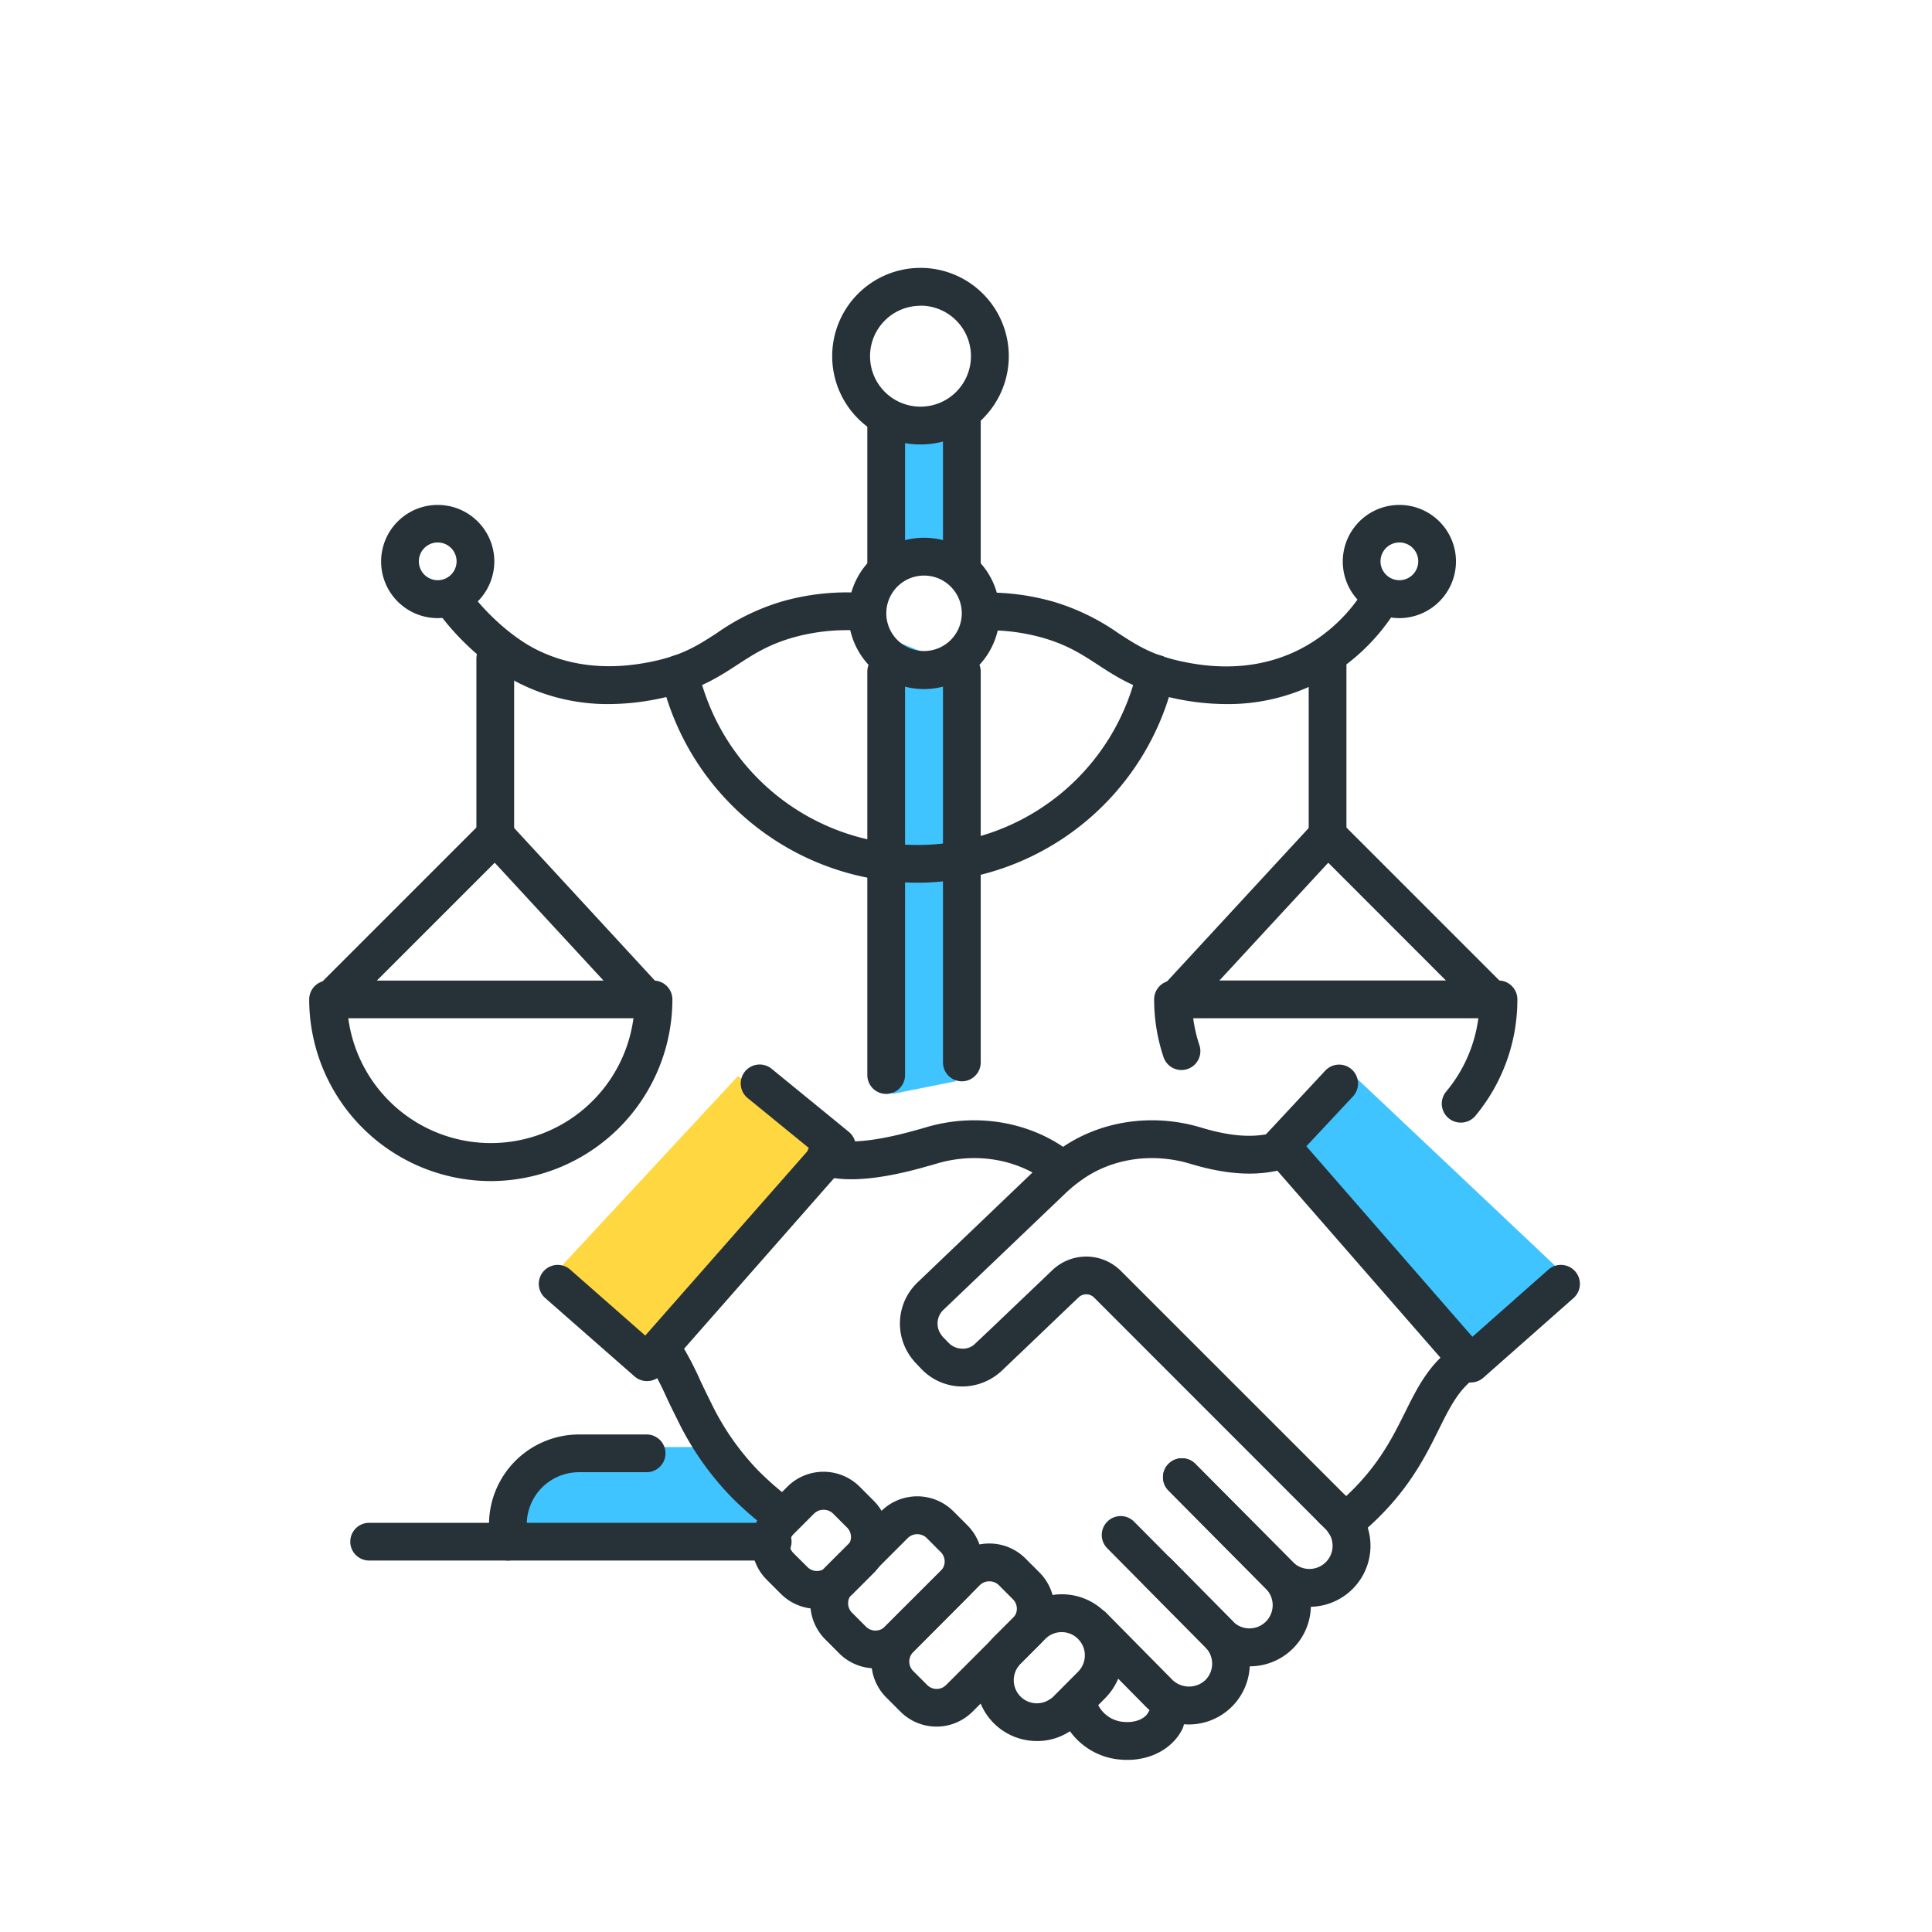
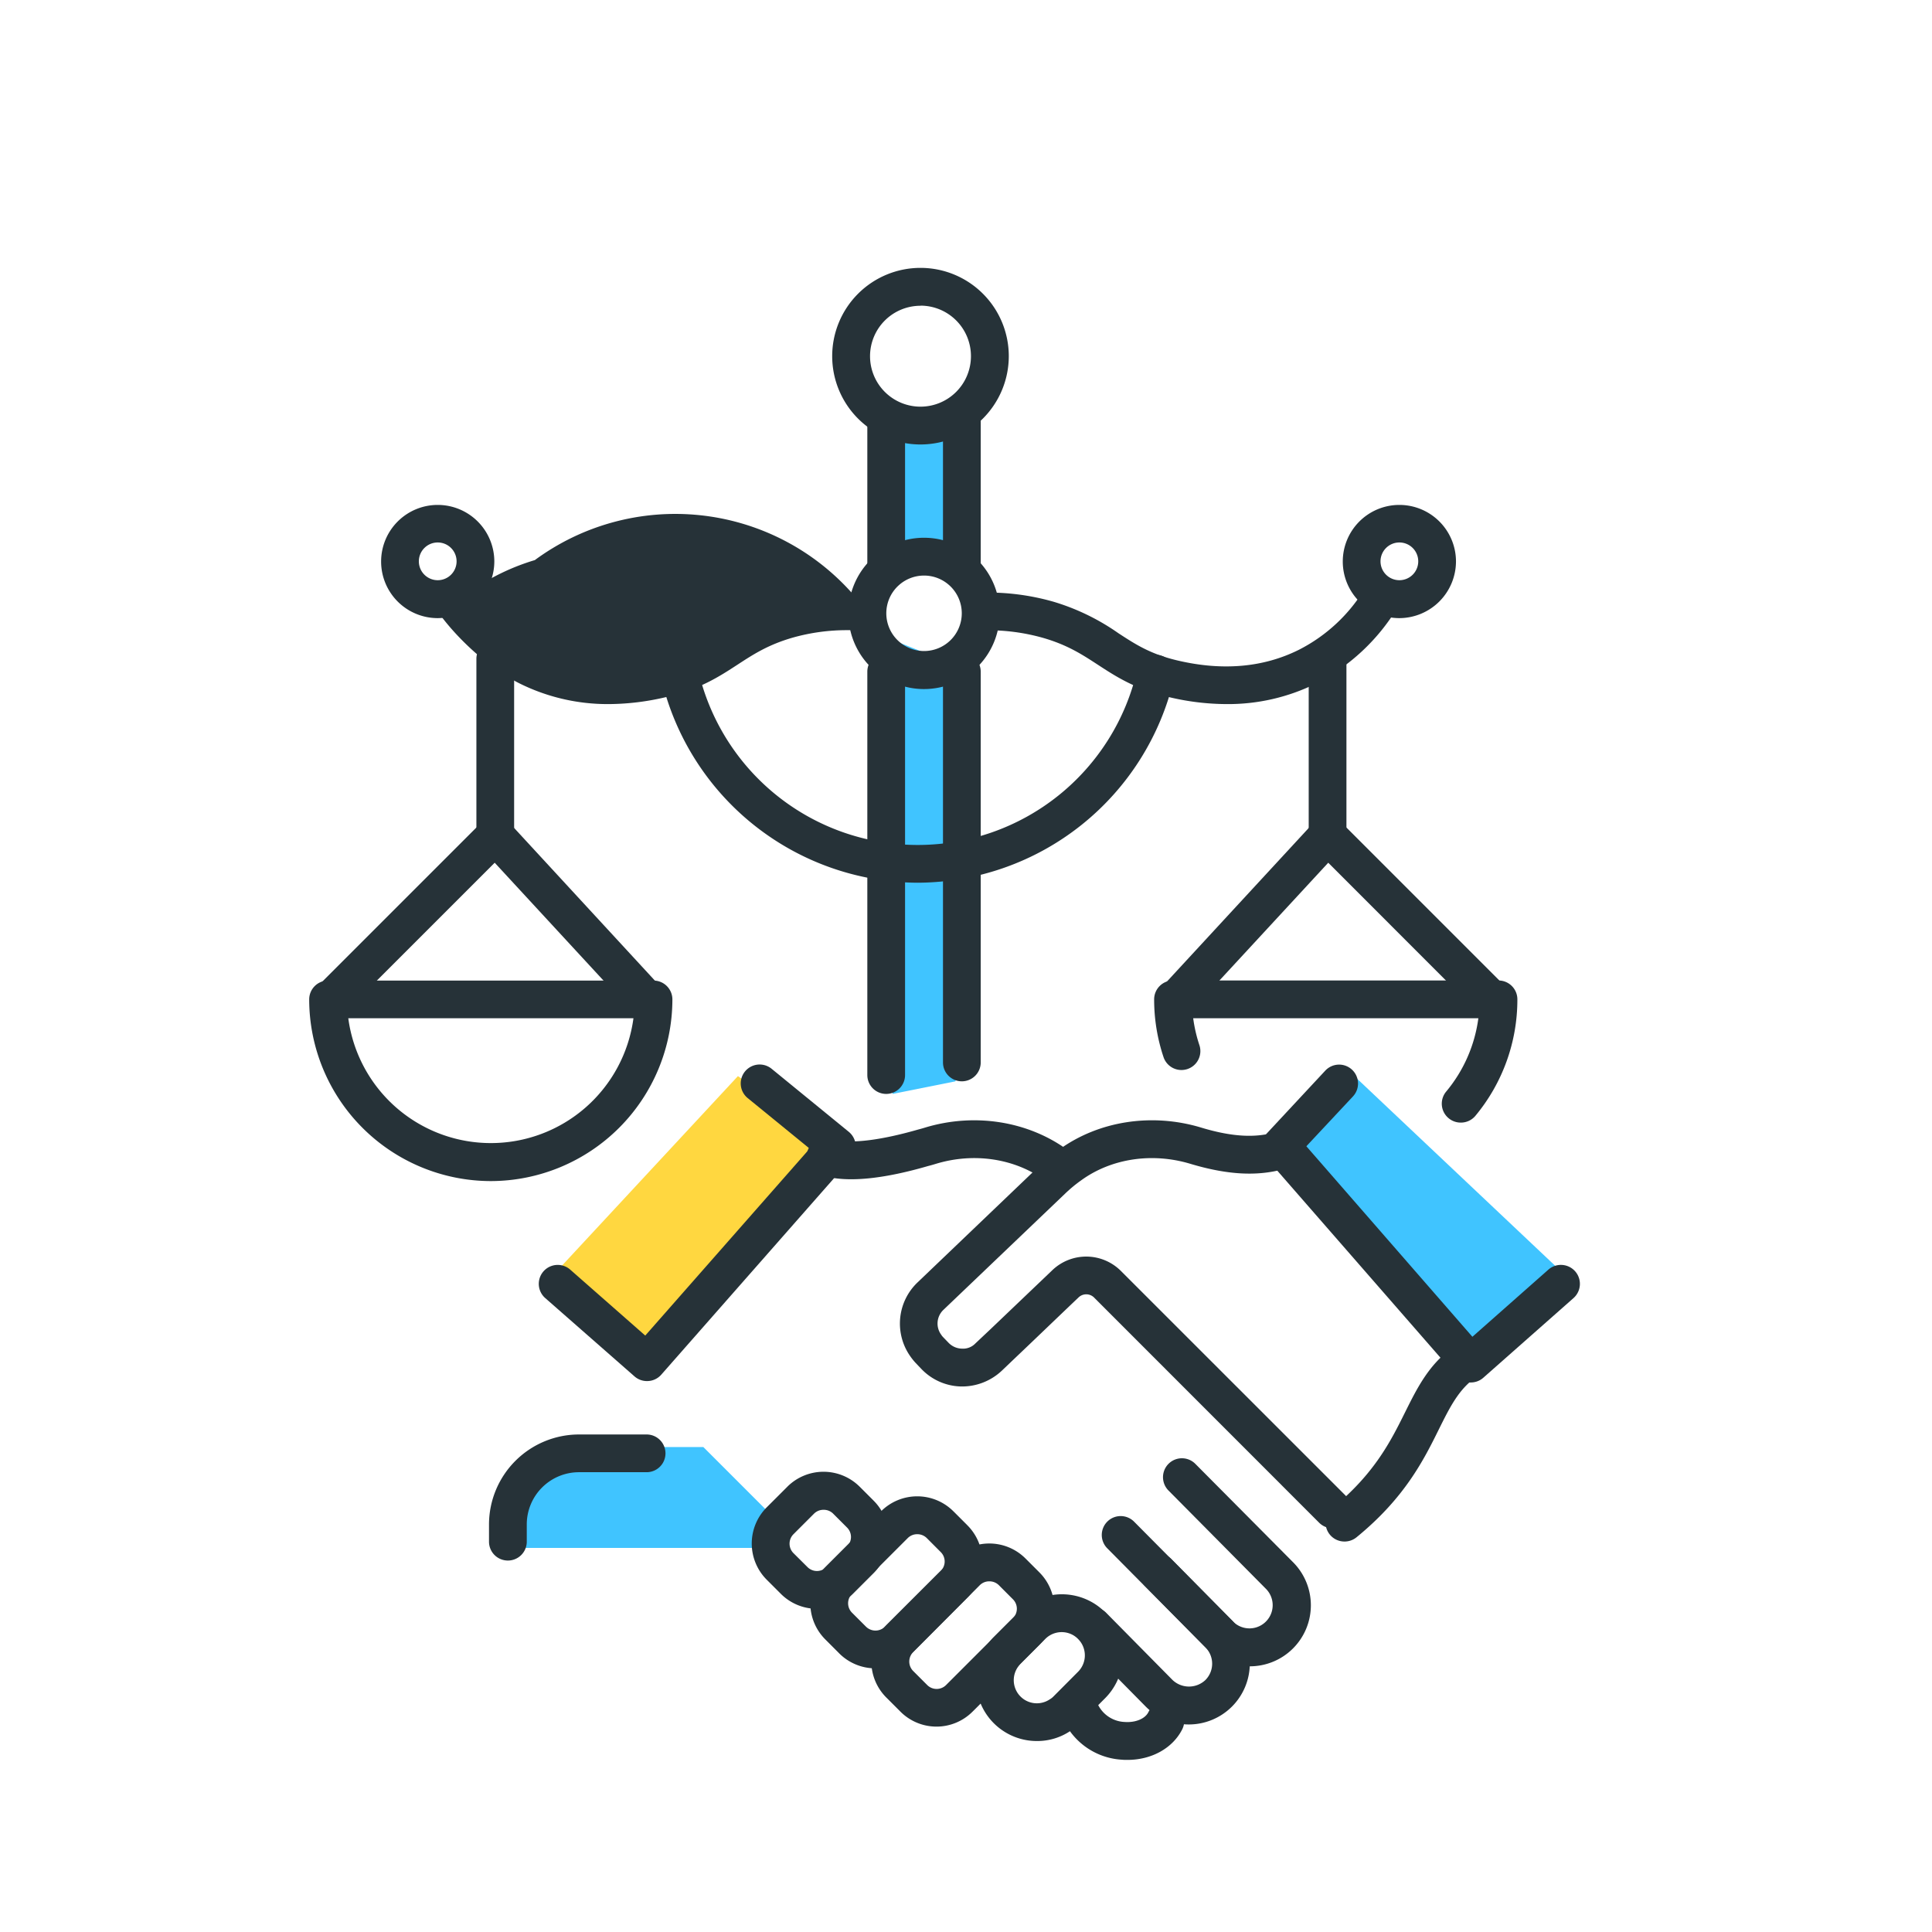
<svg xmlns="http://www.w3.org/2000/svg" id="Calque_1" data-name="Calque 1" viewBox="0 0 512 512">
  <path d="M186.39,383.48H156.9c-11.4,0-20.64,10.56-20.64,23.58v3.16h63.5l6.68-6.69Z" style="fill:#40c4ff" />
  <polygon points="253.23 286.56 236.52 289.9 236.52 169.59 253.23 176.27 253.23 286.56" style="fill:#40c4ff" />
  <rect x="236.52" y="112.77" width="16.71" height="33.42" style="fill:#40c4ff" />
  <path d="M243.21,233.93a70.09,70.09,0,0,1-68-54.29,5,5,0,0,1,9.78-2.2,59.67,59.67,0,0,0,116.39,0,5,5,0,0,1,9.78,2.2A70.09,70.09,0,0,1,243.21,233.93Z" style="fill:#263238" />
  <path d="M234.85,156.22a5,5,0,0,1-5-5V111.1a5,5,0,0,1,10,0v40.11A5,5,0,0,1,234.85,156.22Z" style="fill:#263238" />
  <path d="M254.9,156.22a5,5,0,0,1-5-5V111.1a5,5,0,0,1,10,0v40.11A5,5,0,0,1,254.9,156.22Z" style="fill:#263238" />
  <path d="M234.85,289.9a5,5,0,0,1-5-5V178a5,5,0,1,1,10,0V284.89A5,5,0,0,1,234.85,289.9Z" style="fill:#263238" />
  <path d="M254.9,286.56a5,5,0,0,1-5-5V178a5,5,0,1,1,10,0v103.6A5,5,0,0,1,254.9,286.56Z" style="fill:#263238" />
  <path d="M243.94,117.79a23.4,23.4,0,1,1,23.4-23.4A23.43,23.43,0,0,1,243.94,117.79Zm0-36.76a13.37,13.37,0,1,0,13.37,13.36A13.37,13.37,0,0,0,243.94,81Z" style="fill:#263238" />
-   <path d="M161.37,186.59a52.41,52.41,0,0,1-23.65-5.46c-8.6-4.29-16.89-12.38-21.3-18.5a5,5,0,0,1,8.14-5.86c3.57,4.95,10.6,11.88,17.64,15.39,9.32,4.65,20.05,5.61,31.92,2.87,7.29-1.69,11.27-4.28,15.88-7.28a59.29,59.29,0,0,1,17.18-8.34A62.74,62.74,0,0,1,225.63,157a5,5,0,0,1-.07,10h-.87A52.71,52.71,0,0,0,210,169c-6.47,1.88-10.37,4.42-14.5,7.11-4.95,3.23-10.07,6.56-19.09,8.65A66.91,66.91,0,0,1,161.37,186.59Z" style="fill:#263238" />
+   <path d="M161.37,186.59a52.41,52.41,0,0,1-23.65-5.46c-8.6-4.29-16.89-12.38-21.3-18.5a5,5,0,0,1,8.14-5.86a59.29,59.29,0,0,1,17.18-8.34A62.74,62.74,0,0,1,225.63,157a5,5,0,0,1-.07,10h-.87A52.71,52.71,0,0,0,210,169c-6.47,1.88-10.37,4.42-14.5,7.11-4.95,3.23-10.07,6.56-19.09,8.65A66.91,66.91,0,0,1,161.37,186.59Z" style="fill:#263238" />
  <path d="M325,186.59a66.37,66.37,0,0,1-15-1.8c-9-2.08-14.13-5.41-19.08-8.64-4.13-2.69-8-5.23-14.51-7.11a53.28,53.28,0,0,0-15.52-2h-.07a5,5,0,0,1-.07-10,63.08,63.08,0,0,1,18.46,2.43,59.55,59.55,0,0,1,17.18,8.34c4.6,3,8.58,5.59,15.87,7.27,11.86,2.75,22.6,1.78,31.92-2.86a43.39,43.39,0,0,0,17.62-16.44,5,5,0,0,1,8.53,5.26,54,54,0,0,1-21.67,20.15A52.41,52.41,0,0,1,325,186.59Z" style="fill:#263238" />
  <path d="M244.88,182.61a20.05,20.05,0,1,1,20.05-20.05A20.07,20.07,0,0,1,244.88,182.61Zm0-30.08a10,10,0,1,0,10,10A10,10,0,0,0,244.88,152.53Z" style="fill:#263238" />
  <path d="M116,163.81a15,15,0,1,1,15-15A15.06,15.06,0,0,1,116,163.81Zm0-20.05a5,5,0,1,0,5,5A5,5,0,0,0,116,143.76Z" style="fill:#263238" />
  <path d="M370.85,163.81a15,15,0,1,1,15-15A15.06,15.06,0,0,1,370.85,163.81Zm0-20.05a5,5,0,1,0,5,5A5,5,0,0,0,370.85,143.76Z" style="fill:#263238" />
  <path d="M311.72,269.85a5,5,0,0,1-3.69-8.41L348.14,218a5,5,0,0,1,3.58-1.61,4.88,4.88,0,0,1,3.65,1.47l43.44,43.44a5,5,0,0,1-7.08,7.09L352,228.63,315.4,268.24A5,5,0,0,1,311.72,269.85Z" style="fill:#263238" />
  <path d="M351.82,226.41a5,5,0,0,1-5-5V174.6a5,5,0,0,1,10,0v46.79A5,5,0,0,1,351.82,226.41Z" style="fill:#263238" />
  <path d="M171.35,269.85a5,5,0,0,1-3.68-1.61L131.1,228.63,91.35,268.38a5,5,0,1,1-7.09-7.09l43.44-43.44a5,5,0,0,1,3.55-1.47h.1a5,5,0,0,1,3.58,1.61L175,261.44a5,5,0,0,1-3.69,8.41Z" style="fill:#263238" />
  <path d="M130.09,313a48.2,48.2,0,0,1-48.15-48.14,5,5,0,0,1,5-5h86.25a5,5,0,0,1,5,5A48.2,48.2,0,0,1,130.09,313ZM92.3,269.85a38.12,38.12,0,0,0,75.57,0Z" style="fill:#263238" />
  <path d="M387.1,297.5a5,5,0,0,1-3.21-1.17,5,5,0,0,1-.63-7.06,38.1,38.1,0,0,0,8.52-19.42H316.21a38.4,38.4,0,0,0,1.64,7.11,5,5,0,1,1-9.5,3.19,48.05,48.05,0,0,1-2.49-15.31,5,5,0,0,1,5-5h86.26a5,5,0,0,1,5,5A48.16,48.16,0,0,1,391,295.7,5,5,0,0,1,387.1,297.5Z" style="fill:#263238" />
  <path d="M131.25,226.41a5,5,0,0,1-5-5V174.6a5,5,0,1,1,10,0v46.79A5,5,0,0,1,131.25,226.41Z" style="fill:#263238" />
-   <path d="M204.77,413.56H97.83a5,5,0,1,1,0-10H204.77a5,5,0,1,1,0,10Z" style="fill:#263238" />
  <path d="M134.59,413.56a5,5,0,0,1-5-5V404a23.88,23.88,0,0,1,23.85-23.85h17.92a5,5,0,1,1,0,10H153.43A13.84,13.84,0,0,0,139.6,404v4.56A5,5,0,0,1,134.59,413.56Z" style="fill:#263238" />
  <polygon points="195.56 285.18 222.43 304.38 172.52 361.96 145.65 338.93 195.56 285.18" style="fill:#ffd740" />
  <polygon points="356.84 283.22 340.13 303.27 390.26 360.09 416.99 340.03 356.84 283.22" style="fill:#40c4ff" />
  <path d="M356.32,408.52a5,5,0,0,1-3.17-8.89c11.13-9.12,15.42-17.74,19.2-25.34,3.25-6.53,6.31-12.7,12.83-17.37a5,5,0,1,1,5.84,8.14c-4.49,3.23-6.78,7.84-9.69,13.69-4,8.09-9,18.16-21.83,28.64A5,5,0,0,1,356.32,408.52Z" style="fill:#263238" />
  <path d="M232,442.13a13.54,13.54,0,0,1-9.58-3.95l-3.72-3.73a13.56,13.56,0,0,1,0-19.15l14.8-14.8a13.56,13.56,0,0,1,19.15,0l3.72,3.72a13.54,13.54,0,0,1,0,19.15l-14.8,14.8A13.48,13.48,0,0,1,232,442.13Zm11.08-35.55a3.52,3.52,0,0,0-2.49,1l-14.8,14.8a3.54,3.54,0,0,0,0,5l3.72,3.72a3.58,3.58,0,0,0,5,0l14.79-14.79a3.51,3.51,0,0,0,0-5l-3.71-3.72A3.55,3.55,0,0,0,243.12,406.58Z" style="fill:#263238" />
  <path d="M216.48,426.35a13.51,13.51,0,0,1-9.58-4l-3.72-3.72a13.57,13.57,0,0,1,0-19.16l5.48-5.48a13.57,13.57,0,0,1,19.16,0l3.72,3.72a13.57,13.57,0,0,1,0,19.16l-5.48,5.48A13.51,13.51,0,0,1,216.48,426.35Zm1.76-26.24a3.55,3.55,0,0,0-2.49,1l-5.48,5.48a3.55,3.55,0,0,0,0,5L214,415.3a3.54,3.54,0,0,0,5,0l5.48-5.48a3.53,3.53,0,0,0,0-5l-3.72-3.72A3.53,3.53,0,0,0,218.24,400.11Z" style="fill:#263238" />
  <path d="M274.83,461.39a16.12,16.12,0,0,1-13.33-25.28,14.2,14.2,0,0,1,1.76-2.19l6.68-6.68a16.23,16.23,0,0,1,20.35-2.09l.28.19a15,15,0,0,1,2.25,1.9,16.71,16.71,0,0,1,1.83,2.19,16.1,16.1,0,0,1-1.83,20.66l-6.56,6.59a13.4,13.4,0,0,1-2.54,2A15.69,15.69,0,0,1,274.83,461.39Zm6.56-28.86a6.12,6.12,0,0,0-4.36,1.79l-6.57,6.57a6.58,6.58,0,0,0-.55.67,6.12,6.12,0,0,0,8.34,8.75,4.23,4.23,0,0,0,.91-.71l6.56-6.59,0,0a6.15,6.15,0,0,0,.7-7.8,6.81,6.81,0,0,0-.71-.85,5.63,5.63,0,0,0-.84-.72l-.2-.14A6.15,6.15,0,0,0,281.39,432.53Z" style="fill:#263238" />
  <path d="M248.17,457.57a13.51,13.51,0,0,1-9.58-4l-3.72-3.72a13.56,13.56,0,0,1,0-19.15L252.6,413a13.56,13.56,0,0,1,19.15,0l3.72,3.72h0a13.57,13.57,0,0,1,0,19.15l-17.73,17.73A13.51,13.51,0,0,1,248.17,457.57Zm14-38.5a3.51,3.51,0,0,0-2.49,1L242,437.83a3.54,3.54,0,0,0,0,5l3.72,3.72a3.53,3.53,0,0,0,5,0l17.72-17.72a3.53,3.53,0,0,0,0-5l-3.71-3.72A3.55,3.55,0,0,0,262.18,419.07Z" style="fill:#263238" />
  <path d="M389.75,366.37h-.33a5,5,0,0,1-3.45-1.71L335.67,307a5,5,0,0,1,.12-6.71l15.42-16.56a5,5,0,0,1,7.34,6.83L346.2,303.77l44,50.49,20.12-17.78A5,5,0,0,1,417,344l-23.9,21.11A5,5,0,0,1,389.75,366.37Z" style="fill:#263238" />
-   <path d="M205.34,405.36a5,5,0,0,1-3.26-1.2l-1-.87a91.73,91.73,0,0,1-7.12-6.41,78.08,78.08,0,0,1-14.48-20.73c-1-2-2-4-2.87-5.89a75.81,75.81,0,0,0-4.91-9.29,4,4,0,0,1-.31-.52,5.1,5.1,0,0,1,1-7,4.93,4.93,0,0,1,7,.94,8.82,8.82,0,0,1,.83,1.26A84.78,84.78,0,0,1,185.65,366c.86,1.81,1.77,3.71,2.76,5.67A68.59,68.59,0,0,0,201,389.78a81.72,81.72,0,0,0,6.55,5.89l1,.87a5,5,0,0,1-3.26,8.82Zm-34.07-45.13Zm0,0h0Z" style="fill:#263238" />
  <path d="M279.85,313.74a5,5,0,0,1-2.94-.95c-8-5.78-18.73-7.42-28.8-4.39-.72.22-1.43.43-2.16.61-11.29,3.28-20.25,4.28-26.48,2.91a13.53,13.53,0,0,1-1.8-.45l-.1,0a6.68,6.68,0,0,1-.76-.31,5,5,0,0,1,3.94-9.21l.07,0h0l.39.1.34.06c4.4,1,12.15,0,21.8-2.78.75-.19,1.31-.36,1.87-.53,13-3.92,27.09-1.73,37.58,5.87a5,5,0,0,1-2.95,9.07Z" style="fill:#263238" />
  <path d="M331.21,441.6a16.08,16.08,0,0,1-11.43-4.73l-16.38-16.6a5,5,0,1,1,7.14-7l16.35,16.58a6.15,6.15,0,0,0,8.67-8.72L309.66,395a5,5,0,0,1,7.12-7.06L342.67,414a16.17,16.17,0,0,1-11.46,27.59Z" style="fill:#263238" />
-   <path d="M347,425.82a16.16,16.16,0,0,1-11.44-4.73L309.66,395a5,5,0,0,1,7.12-7.06L342.67,414a6.14,6.14,0,0,0,8.67-8.71l-1.76-1.76a5,5,0,0,1,7.09-7.09l1.77,1.76A16.17,16.17,0,0,1,347,425.82Z" style="fill:#263238" />
  <path d="M315.08,457a16.06,16.06,0,0,1-11.44-4.73l-17.55-17.78a5,5,0,1,1,7.14-7l17.53,17.75a6.34,6.34,0,0,0,8.67,0,6.14,6.14,0,0,0,0-8.69l-26-26.24a5,5,0,1,1,7.12-7.05l26,26.21A16.17,16.17,0,0,1,315.09,457Z" style="fill:#263238" />
  <path d="M171.45,366a5,5,0,0,1-3.31-1.25L144.49,344a5,5,0,0,1,6.62-7.54L171,353.94l43.57-49.54L198.14,291a5,5,0,1,1,6.35-7.76l20.44,16.7a5,5,0,0,1,.59,7.19l-50.31,57.21A5,5,0,0,1,171.45,366Z" style="fill:#263238" />
  <path d="M353.12,405a5,5,0,0,1-3.54-1.47L290,343.92a2.94,2.94,0,0,0-4.17-.09c-5,4.75-12,11.49-16.4,15.66l-3.94,3.76a15.38,15.38,0,0,1-10.76,4.18,15,15,0,0,1-10.57-4.66l-1.49-1.56a15.24,15.24,0,0,1-1.29-1.58,15.06,15.06,0,0,1,1.72-19.72l32.21-30.8a46.08,46.08,0,0,1,5.4-4.47c10.45-7.57,24.5-9.76,37.54-5.84,8.4,2.55,14.9,2.87,20.46,1a5,5,0,0,1,3.17,9.51c-7.63,2.55-16,2.25-26.53-.92-10.06-3-20.83-1.39-28.8,4.39a36.94,36.94,0,0,0-4.3,3.56L250,347.14a5,5,0,0,0-.55,6.6l.21.31.29.32,1.42,1.47a5,5,0,0,0,3.54,1.56,4.51,4.51,0,0,0,3.59-1.39l4-3.77,16.39-15.64a13,13,0,0,1,18.2.25l59.61,59.6a5,5,0,0,1-3.55,8.56Z" style="fill:#263238" />
  <path d="M298.78,466.39c-.47,0-.95,0-1.43-.05A18.25,18.25,0,0,1,281,453.77a5,5,0,1,1,9.51-3.17,8.26,8.26,0,0,0,7.54,5.74c2.86.21,5.4-.85,6.26-2.56a5,5,0,0,1,9,4.49C310.78,463.3,305.18,466.39,298.78,466.39Z" style="fill:#263238" />
</svg>